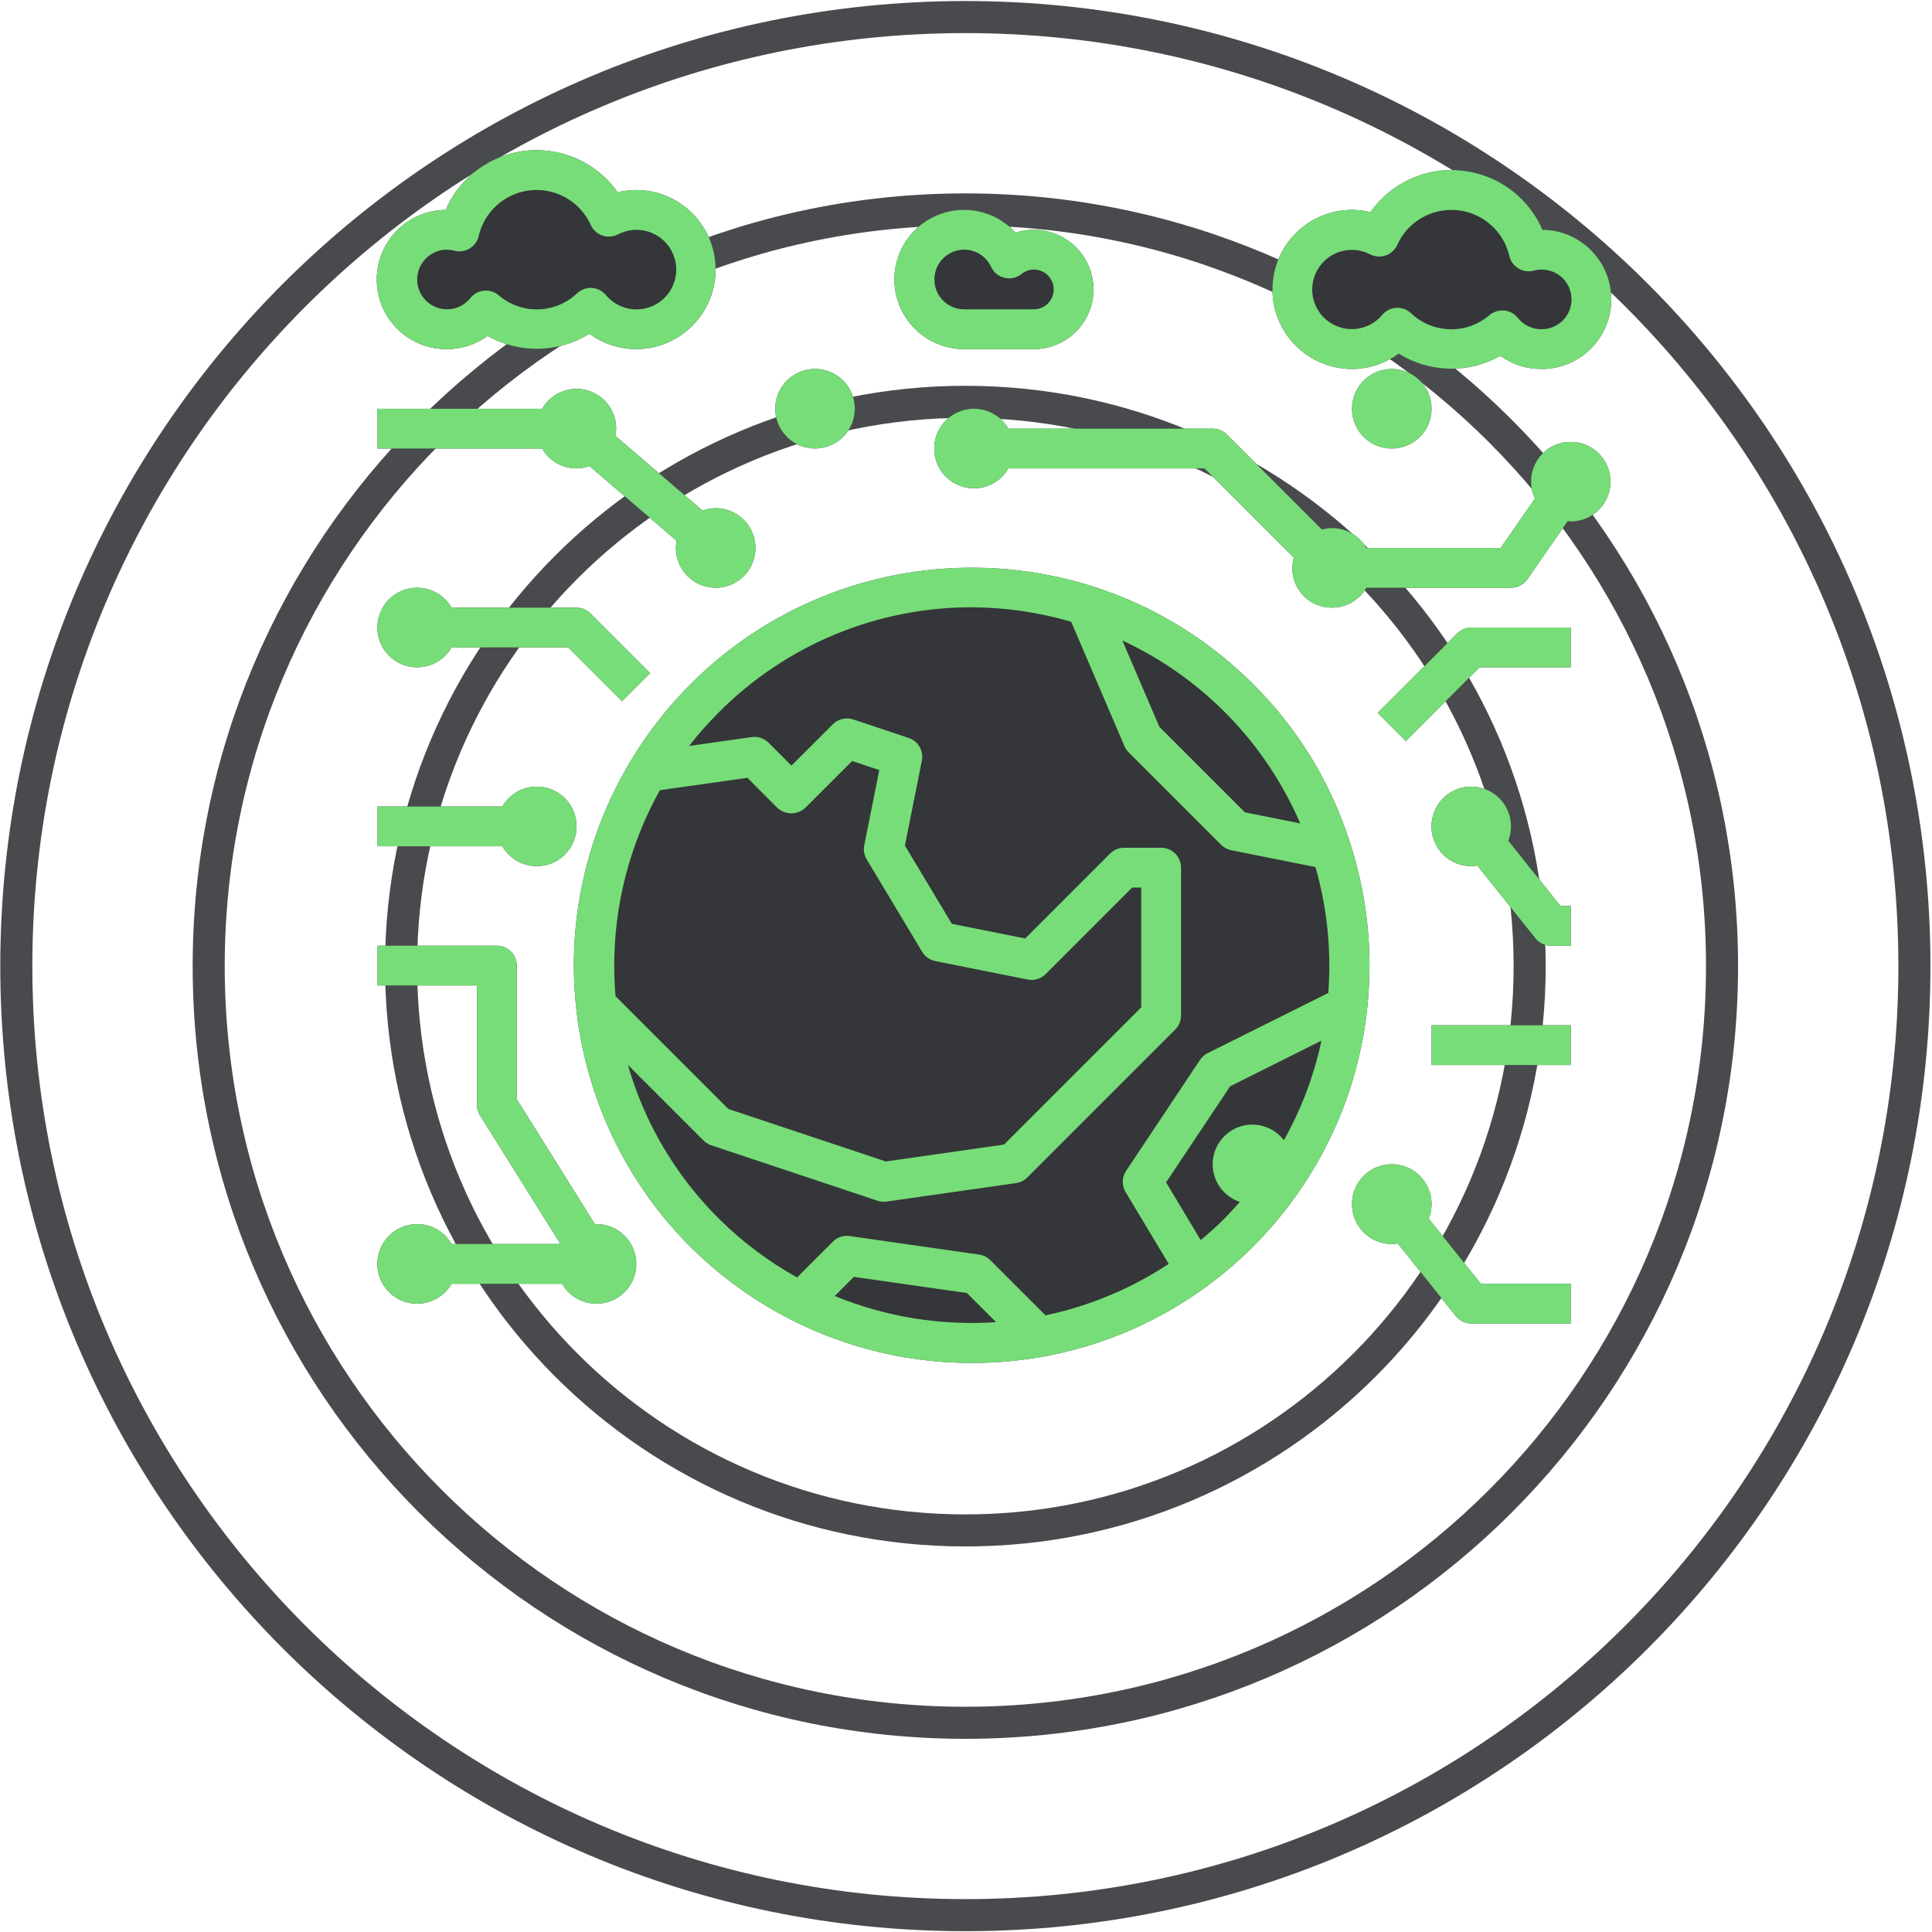
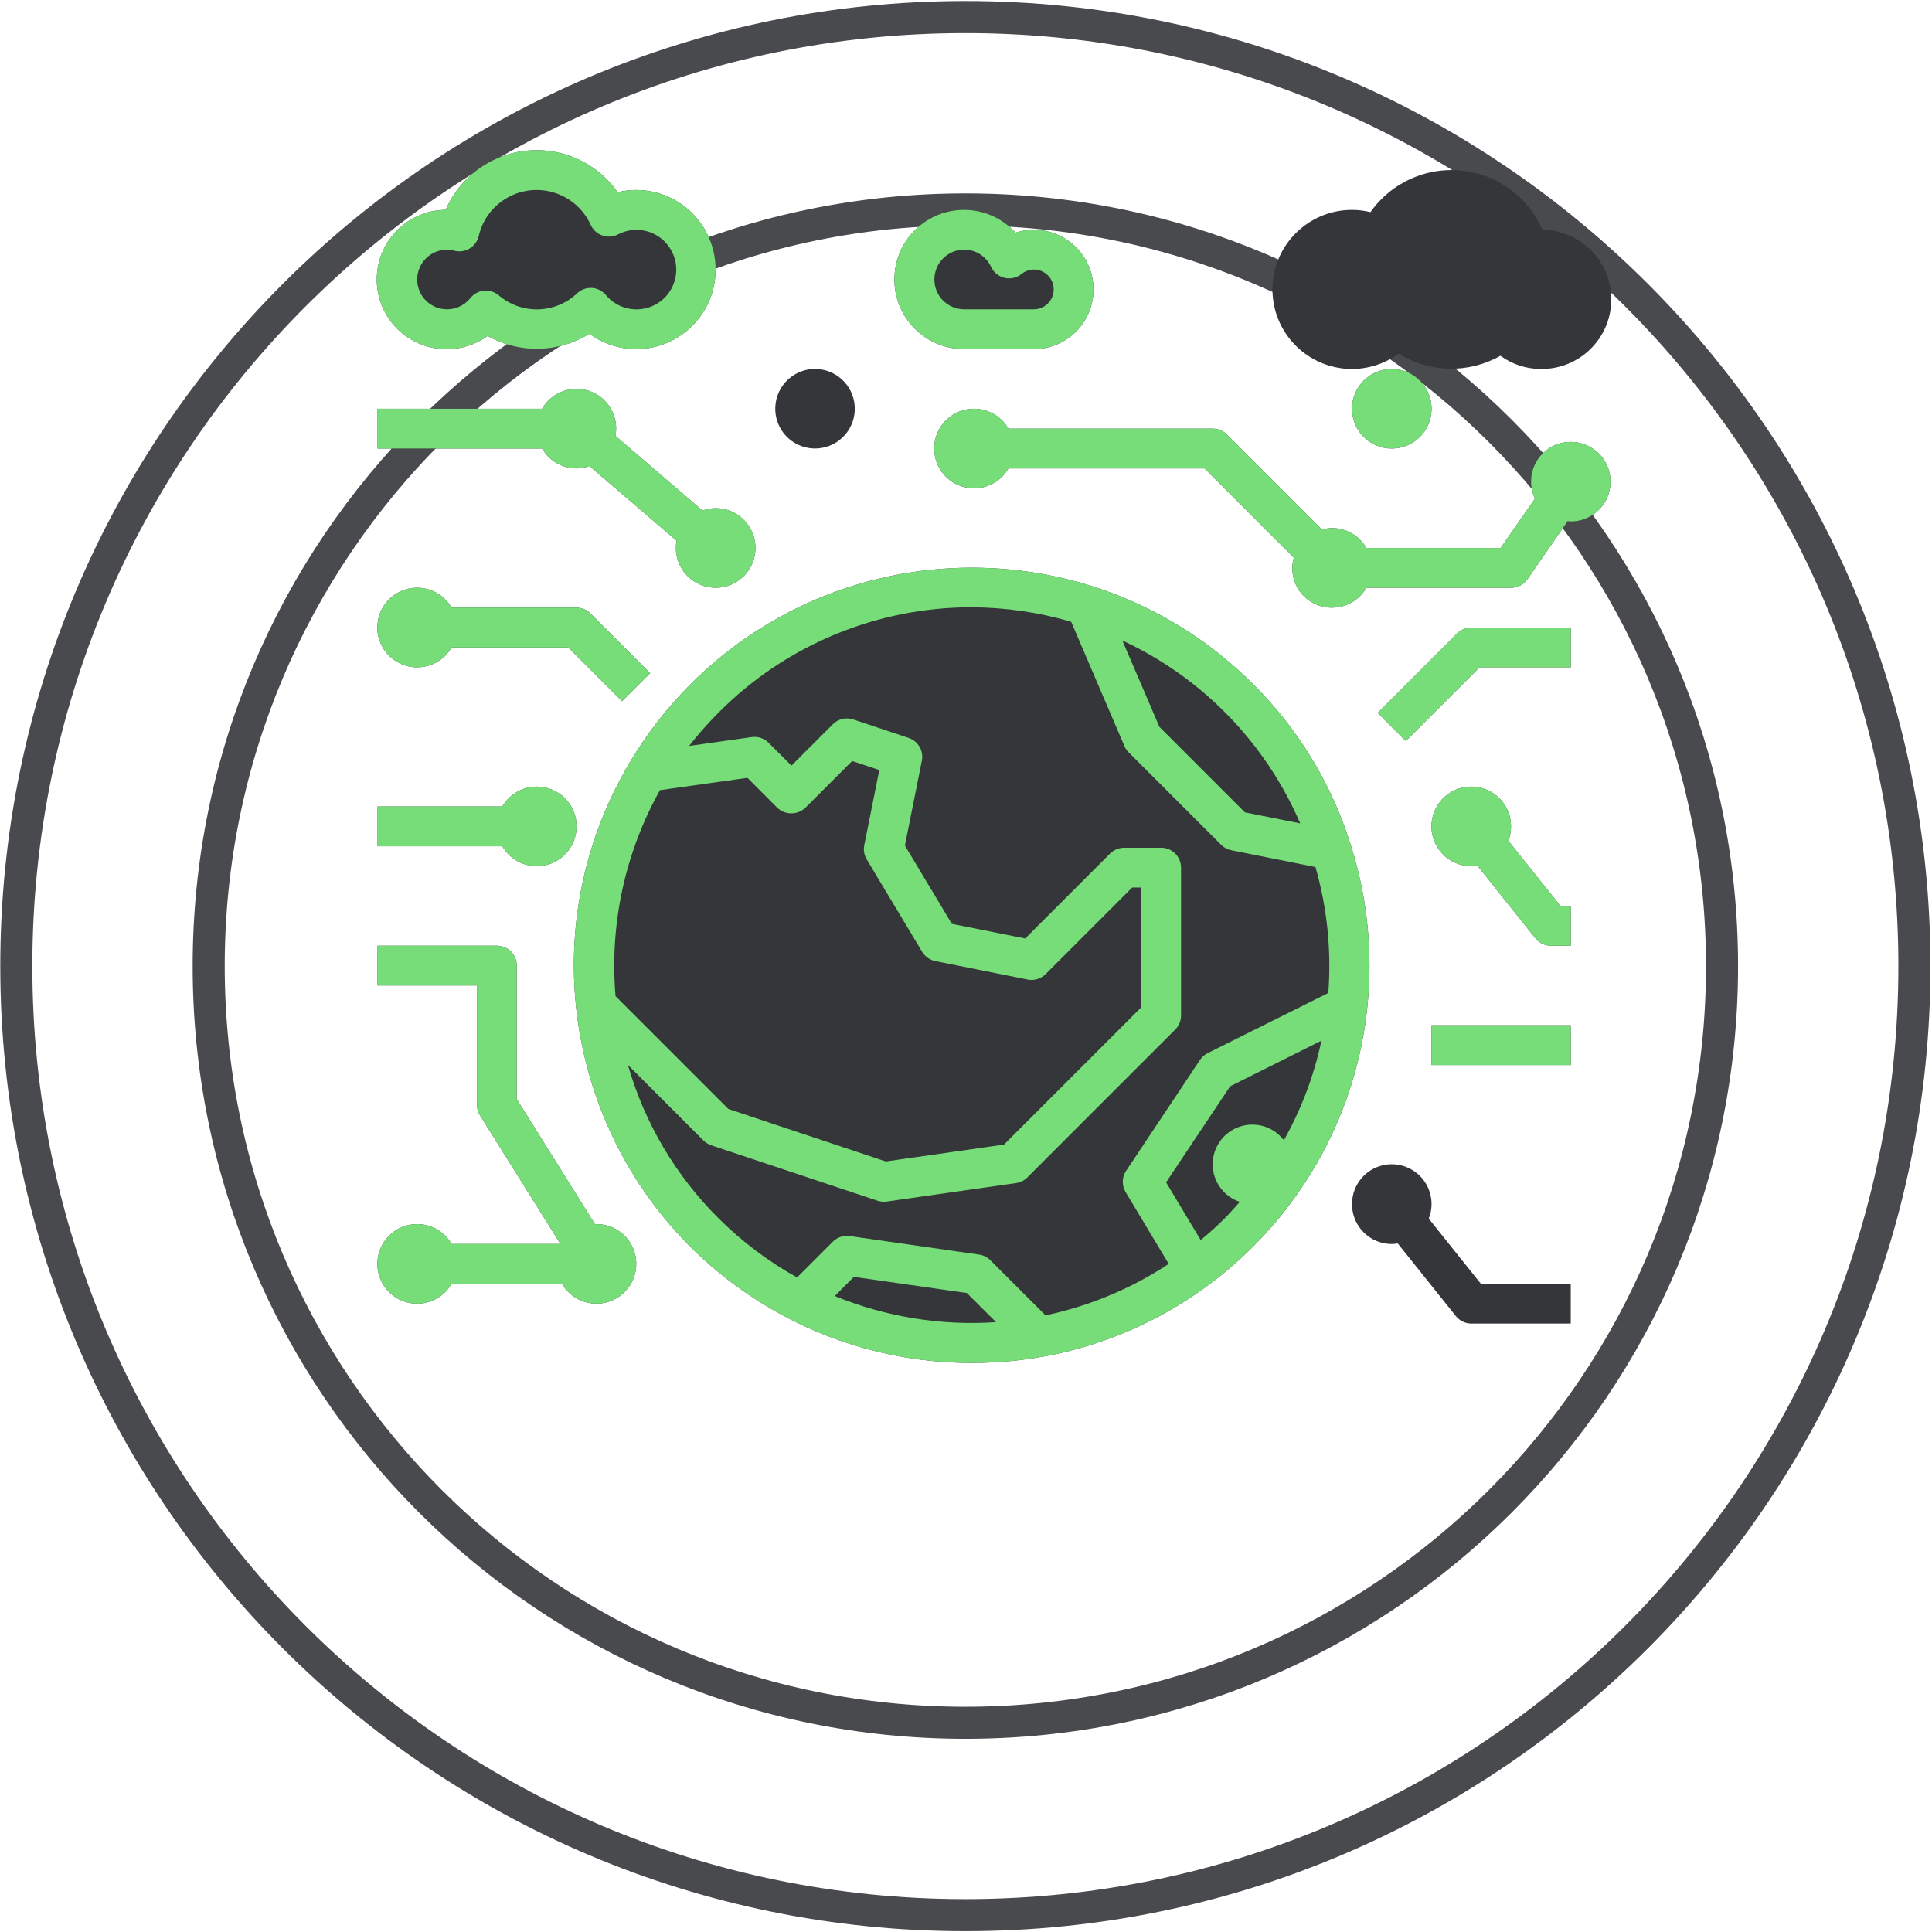
<svg xmlns="http://www.w3.org/2000/svg" width="829" height="829" viewBox="0 0 829 829" fill="none">
  <path d="M414.227 821.771C189.32 821.771 7 639.459 7 414.552C7 189.645 189.32 7.323 414.227 7.323C639.133 7.323 821.453 189.645 821.453 414.552C821.453 639.459 639.133 821.771 414.227 821.771Z" stroke="#484A4D" stroke-width="13.758" />
  <path d="M414.227 739.229C234.907 739.229 89.547 593.865 89.547 414.552C89.547 235.229 234.907 89.865 414.227 89.865C593.547 89.865 738.907 235.229 738.907 414.552C738.907 593.865 593.547 739.229 414.227 739.229Z" stroke="#484A4D" stroke-width="13.758" />
-   <path d="M414.227 656.688C280.507 656.688 172.094 548.271 172.094 414.552C172.094 280.823 280.507 172.418 414.227 172.418C547.96 172.418 656.36 280.823 656.36 414.552C656.36 548.271 547.96 656.688 414.227 656.688Z" stroke="#484A4D" stroke-width="13.758" />
-   <path d="M414.227 574.136C326.093 574.136 254.64 502.688 254.64 414.552C254.64 326.407 326.093 254.959 414.227 254.959C502.373 254.959 573.813 326.407 573.813 414.552C573.813 502.688 502.373 574.136 414.227 574.136Z" stroke="#484A4D" stroke-width="13.758" />
  <path d="M414.227 491.594C371.68 491.594 337.187 457.094 337.187 414.552C337.187 372 371.68 337.511 414.227 337.511C456.773 337.511 491.267 372 491.267 414.552C491.267 457.094 456.773 491.594 414.227 491.594Z" stroke="#484A4D" stroke-width="13.758" />
  <path d="M691.387 128.783C691.56 112.288 678.347 98.772 661.84 98.595C652.493 77.038 627.44 67.147 605.893 76.491C598.72 79.606 592.547 84.632 588.04 91.023C585.453 90.382 582.8 90.054 580.133 90.059C561.28 90.059 546 105.34 546 124.195C546 143.043 561.28 158.324 580.133 158.324C587.333 158.314 594.347 156.007 600.147 151.731C613.44 160.023 630.187 160.382 643.813 152.668C648.867 156.351 654.947 158.329 661.2 158.324C677.693 158.507 691.2 145.277 691.387 128.783ZM597.2 192.46C606.627 192.46 614.267 184.819 614.267 175.392C614.267 165.971 606.627 158.324 597.2 158.324C587.773 158.324 580.133 165.971 580.133 175.392C580.133 184.819 587.773 192.46 597.2 192.46ZM567.227 227.226L526.427 186.428C524.827 184.83 522.653 183.928 520.387 183.928H432.693C427.987 175.762 417.547 172.966 409.387 177.679C401.227 182.392 398.427 192.829 403.133 200.991C407.853 209.158 418.293 211.955 426.453 207.242C429.04 205.742 431.2 203.59 432.693 200.991H516.867L555.16 239.294C552.627 248.256 557.853 257.57 566.813 260.095C568.373 260.534 569.987 260.747 571.6 260.726C577.667 260.71 583.267 257.46 586.293 252.195H648.387C651.2 252.195 653.813 250.819 655.413 248.518L672.653 223.616C673.107 223.616 673.507 223.752 674 223.752C683.413 223.752 691.053 216.111 691.053 206.684C691.053 197.256 683.413 189.622 674 189.622C664.627 189.58 657 197.143 656.96 206.512C656.947 209.08 657.52 211.616 658.64 213.928L643.92 235.127H586.293C583.267 229.862 577.667 226.611 571.6 226.595C570.12 226.616 568.653 226.83 567.227 227.226ZM469.2 124.195C469.2 110.054 457.733 98.595 443.6 98.595C440.933 98.59 438.28 99.012 435.747 99.84C424.653 87.632 405.773 86.731 393.56 97.824C381.36 108.919 380.453 127.81 391.547 140.012C397.227 146.262 405.28 149.814 413.72 149.794H443.6C457.733 149.794 469.2 138.335 469.2 124.195ZM366.773 176.048C367.133 166.643 359.813 158.71 350.413 158.324C340.987 157.944 333.053 165.267 332.667 174.684C332.667 174.695 332.667 174.7 332.667 174.71C332.293 184.132 339.627 192.064 349.053 192.434C358.467 192.804 366.4 185.466 366.773 176.048ZM323.867 238.242C325.587 228.976 319.467 220.07 310.2 218.346C309.173 218.152 308.12 218.059 307.053 218.059C305.147 218.08 303.253 218.423 301.453 219.086L264.08 187.048C265.84 177.824 259.787 168.919 250.56 167.158C243.44 165.799 236.24 169.106 232.627 175.392H162V192.46H232.627C235.653 197.726 241.253 200.976 247.333 200.991C249.24 200.976 251.133 200.627 252.933 199.971L290.307 232.012C288.587 241.278 294.707 250.184 303.973 251.908C313.24 253.627 322.147 247.507 323.867 238.242ZM307.053 115.658C307.053 96.809 291.773 81.528 272.933 81.528C270.267 81.528 267.6 81.856 265.013 82.501C251.493 63.288 224.96 58.684 205.747 72.21C199.347 76.71 194.32 82.887 191.213 90.059C174.72 90.242 161.493 103.756 161.667 120.252C161.853 136.747 175.36 149.976 191.867 149.794C198.107 149.799 204.2 147.814 209.24 144.138C222.867 151.846 239.627 151.486 252.907 143.2C258.707 147.476 265.72 149.783 272.933 149.794C291.773 149.794 307.053 134.512 307.053 115.658ZM161.92 542.247C161.88 551.674 169.48 559.351 178.907 559.392C185.027 559.419 190.693 556.163 193.773 550.856H241.16C245.867 559.023 256.307 561.819 264.48 557.106C272.64 552.392 275.44 541.955 270.72 533.794C267.653 528.486 261.987 525.231 255.867 525.256C255.667 525.256 255.48 525.309 255.293 525.319L221.72 471.611V414.324C221.72 409.611 217.907 405.794 213.2 405.794H161.987V422.862H204.653V474.059C204.653 475.658 205.107 477.226 205.96 478.58L240.507 533.794H193.76C190.733 528.528 185.133 525.278 179.053 525.256C169.64 525.215 161.96 532.824 161.92 542.247ZM215.56 346.059H162V363.127H215.56C218.587 368.392 224.187 371.643 230.267 371.658C239.68 371.704 247.36 364.095 247.4 354.668C247.453 345.247 239.84 337.57 230.413 337.528C224.293 337.502 218.627 340.756 215.56 346.059ZM164.2 277.794C167.267 283.1 172.933 286.356 179.067 286.324C185.133 286.31 190.733 283.059 193.773 277.794H243.8L266.893 300.892L278.96 288.829L253.36 263.226C251.76 261.627 249.587 260.726 247.333 260.726H193.76C189.053 252.564 178.613 249.767 170.453 254.48C162.293 259.195 159.493 269.632 164.2 277.794ZM329.267 560.652C355.827 576.528 386.2 584.882 417.147 584.814C511.307 584.81 587.627 508.476 587.627 414.314C587.627 396.299 584.773 378.403 579.173 361.283C570.987 335.69 556.747 312.444 537.653 293.528C470.96 226.898 362.867 226.955 296.24 293.652C286.307 303.6 277.627 314.736 270.427 326.81C222.107 407.632 248.44 512.324 329.267 560.652ZM581.32 510.362C580.52 512.387 580.12 514.548 580.133 516.726C580.133 526.152 587.773 533.794 597.2 533.794C598.053 533.772 598.907 533.69 599.747 533.538L624.693 564.726C626.307 566.742 628.747 567.919 631.32 567.928H673.987V550.862H635.427L613.067 522.903C616.533 514.138 612.227 504.226 603.467 500.762C594.693 497.294 584.787 501.595 581.32 510.362ZM674 439.928H614.267V456.991H674V439.928ZM634.867 286.324H674V269.262H631.333C629.067 269.262 626.893 270.163 625.293 271.762L591.16 305.892L603.227 317.96L634.867 286.324ZM674 388.726H669.56L647.2 360.772C650.613 351.986 646.253 342.095 637.467 338.684C628.68 335.272 618.8 339.632 615.387 348.414C611.973 357.2 616.32 367.09 625.107 370.502C627.093 371.272 629.2 371.663 631.333 371.658C632.187 371.643 633.04 371.554 633.893 371.403L658.827 402.595C660.44 404.606 662.88 405.783 665.467 405.794H674V388.726Z" fill="#343639" />
  <path d="M579.173 361.283C570.987 335.689 556.747 312.444 537.653 293.528C470.96 226.897 362.867 226.955 296.24 293.652C286.307 303.6 277.627 314.736 270.427 326.809C222.107 407.632 248.44 512.324 329.267 560.652C355.827 576.528 386.2 584.881 417.147 584.813C511.307 584.809 587.627 508.476 587.627 414.314C587.627 396.299 584.773 378.403 579.173 361.283ZM557.907 353.314L534.173 348.569L497.48 311.876L481.587 274.824C515.813 290.709 542.987 318.652 557.907 353.314ZM283.173 339.053L320.72 333.756L333.52 346.6C336.907 349.799 342.2 349.799 345.587 346.6L365.653 326.537L377.293 330.419L370.84 362.684C370.427 364.767 370.8 366.928 371.893 368.752L395.68 408.403C396.92 410.465 398.96 411.908 401.32 412.381L440.987 420.319C443.773 420.867 446.653 419.991 448.667 417.98L485.813 380.824H489.68V432.247L430.8 491.127L380.093 498.371L312.533 475.851L264.12 427.444C261.507 396.741 268.147 365.955 283.173 339.053ZM358.2 556.116H358.173L366.387 547.897L414.867 554.819L427.387 567.319C403.773 568.928 380.107 565.095 358.2 556.116ZM550.893 489.256C545.2 481.783 534.52 480.335 527.053 486.028C519.573 491.72 518.133 502.397 523.813 509.871C525.893 512.595 528.733 514.632 531.987 515.709C529.893 518.075 527.813 520.444 525.56 522.7C522.333 526.001 518.84 529.089 515.227 532.085L515.187 532.08L500.36 507.329L527.84 466.121L567.013 446.537C563.84 461.512 558.4 475.919 550.893 489.256ZM569.96 426.069L518.213 451.871C516.88 452.537 515.747 453.538 514.92 454.777L483.2 502.392C481.373 505.132 481.293 508.684 482.987 511.512L501.48 542.324C485.4 552.933 467.467 560.423 448.613 564.403L424.947 540.741C423.653 539.433 421.96 538.589 420.133 538.335L364.613 530.381C361.96 529.985 359.267 530.881 357.373 532.788L342.013 548.147C329.68 541.288 318.36 532.756 308.36 522.804C289.973 504.533 276.573 481.861 269.427 456.944L301.853 489.371C302.8 490.304 303.933 491.012 305.187 491.433L376.56 515.225C377.44 515.517 378.347 515.668 379.267 515.668C379.667 515.668 380.08 515.637 380.48 515.575L435.987 507.647C437.813 507.387 439.507 506.537 440.813 505.231L504.267 441.777C505.867 440.179 506.773 438.007 506.773 435.747V372.293C506.773 367.58 502.947 363.756 498.24 363.756H482.373C480.107 363.756 477.933 364.657 476.333 366.256L439.907 402.689L408.427 396.408L388.28 362.819L395.56 326.408C396.413 322.19 393.973 318.001 389.893 316.637L366.107 308.7C363.04 307.684 359.653 308.48 357.373 310.767L339.6 328.523L329.787 318.704C327.893 316.799 325.213 315.903 322.547 316.278L295.68 320.075C299.64 315.001 303.92 310.173 308.48 305.621C337.147 276.804 376.133 260.589 416.787 260.575C431.28 260.627 445.707 262.715 459.627 266.788L482.493 320.163C482.92 321.163 483.533 322.069 484.307 322.835L523.96 362.485C525.147 363.679 526.667 364.491 528.32 364.824L564.453 372.043C569.48 389.585 571.347 407.876 569.96 426.069Z" fill="#77DD78" />
  <path d="M272.933 81.528C270.267 81.528 267.6 81.856 265.013 82.501C251.493 63.288 224.96 58.684 205.747 72.209C199.347 76.709 194.32 82.887 191.213 90.059C174.72 90.242 161.493 103.756 161.667 120.252C161.853 136.747 175.36 149.976 191.867 149.793C198.107 149.799 204.2 147.813 209.24 144.137C222.867 151.845 239.627 151.485 252.907 143.2C258.707 147.476 265.72 149.783 272.933 149.793C291.773 149.793 307.053 134.512 307.053 115.657C307.053 96.809 291.773 81.528 272.933 81.528ZM281.04 130.804C273.893 134.553 265.093 132.788 259.947 126.564C258.453 124.788 256.293 123.695 253.973 123.543H253.453C251.307 123.548 249.227 124.367 247.653 125.829C238.307 134.725 223.747 135.095 213.96 126.684C210.347 123.663 204.96 124.143 201.947 127.756C201.907 127.804 201.867 127.851 201.827 127.897C197.427 133.428 189.373 134.345 183.84 129.944C178.307 125.543 177.4 117.491 181.8 111.955C184.24 108.892 187.947 107.111 191.867 107.127C192.92 107.152 193.987 107.309 195 107.595C199.573 108.756 204.213 105.996 205.373 101.428C205.387 101.376 205.4 101.324 205.413 101.272C208.587 87.553 222.28 79.007 236.013 82.184C243.76 83.98 250.227 89.293 253.493 96.543C255.453 100.829 260.52 102.72 264.813 100.756C264.933 100.704 265.053 100.643 265.173 100.58C273.52 96.2 283.84 99.413 288.213 107.761C292.6 116.105 289.387 126.423 281.04 130.804Z" fill="#77DD78" />
-   <path d="M661.84 98.595C652.493 77.037 627.44 67.147 605.893 76.491C598.72 79.606 592.547 84.632 588.04 91.023C585.453 90.382 582.8 90.053 580.133 90.059C561.28 90.059 546 105.34 546 124.195C546 143.043 561.28 158.324 580.133 158.324C587.333 158.313 594.347 156.007 600.147 151.731C613.44 160.023 630.187 160.381 643.813 152.668C648.867 156.351 654.947 158.329 661.2 158.324C677.693 158.507 691.2 145.277 691.387 128.783C691.56 112.288 678.347 98.772 661.84 98.595ZM665.013 140.783C663.773 141.132 662.48 141.293 661.2 141.261C657.32 141.236 653.653 139.444 651.267 136.387C649.827 134.595 647.733 133.46 645.453 133.231C645.173 133.215 644.88 133.215 644.6 133.231C642.6 133.231 640.653 133.933 639.12 135.22C629.333 143.632 614.773 143.261 605.427 134.367C601.973 131.157 596.573 131.356 593.373 134.809C593.28 134.913 593.187 135.012 593.107 135.116C587.08 142.319 576.36 143.283 569.147 137.267C561.947 131.247 560.987 120.528 567.013 113.324C572.12 107.204 580.787 105.46 587.867 109.121C592.053 111.288 597.2 109.652 599.36 105.471C599.427 105.345 599.493 105.22 599.547 105.095C605.333 92.256 620.44 86.543 633.267 92.329C640.533 95.6 645.84 102.069 647.627 109.824C648.707 114.413 653.307 117.261 657.893 116.184C657.933 116.173 657.987 116.163 658.04 116.147C664.853 114.226 671.92 118.184 673.84 124.985C675.773 131.788 671.813 138.861 665.013 140.783Z" fill="#77DD78" />
  <path d="M443.6 98.595C440.933 98.59 438.28 99.012 435.747 99.84C424.653 87.632 405.773 86.731 393.56 97.824C381.36 108.919 380.453 127.809 391.547 140.012C397.227 146.261 405.28 149.813 413.72 149.793H443.6C457.733 149.793 469.2 138.335 469.2 124.195C469.2 110.053 457.733 98.595 443.6 98.595ZM443.6 132.725H413.72C406.653 132.725 400.933 126.996 400.933 119.928C400.933 112.856 406.653 107.127 413.72 107.127C418.693 107.121 423.213 110.017 425.267 114.533C427.28 118.799 432.36 120.637 436.627 118.632C437.227 118.345 437.8 117.991 438.333 117.569C439.813 116.356 441.68 115.679 443.6 115.657C448.307 115.657 452.133 119.48 452.133 124.195C452.133 128.908 448.307 132.725 443.6 132.725Z" fill="#77DD78" />
-   <path d="M350.413 158.324C340.987 157.944 333.053 165.267 332.667 174.684C332.667 174.695 332.667 174.7 332.667 174.709C332.293 184.132 339.627 192.064 349.053 192.434C358.467 192.804 366.4 185.465 366.773 176.048C367.133 166.643 359.813 158.709 350.413 158.324Z" fill="#77DD78" />
  <path d="M253.36 263.225C251.76 261.627 249.587 260.725 247.333 260.725H193.76C189.053 252.564 178.613 249.767 170.453 254.48C162.293 259.195 159.493 269.632 164.2 277.793C167.267 283.1 172.933 286.356 179.067 286.324C185.133 286.309 190.733 283.059 193.773 277.793H243.8L266.893 300.892L278.96 288.829L253.36 263.225Z" fill="#77DD78" />
  <path d="M674 189.621C664.627 189.58 657 197.143 656.96 206.512C656.947 209.08 657.52 211.616 658.64 213.928L643.92 235.127H586.293C583.267 229.861 577.667 226.611 571.6 226.595C570.12 226.616 568.653 226.829 567.227 227.225L526.427 186.428C524.827 184.829 522.653 183.928 520.387 183.928H432.693C427.987 175.761 417.547 172.965 409.387 177.679C401.227 182.392 398.427 192.829 403.133 200.991C407.853 209.157 418.293 211.955 426.453 207.241C429.04 205.741 431.2 203.589 432.693 200.991H516.867L555.16 239.293C552.627 248.256 557.853 257.569 566.813 260.095C568.373 260.533 569.987 260.747 571.6 260.725C577.667 260.709 583.267 257.46 586.293 252.195H648.387C651.2 252.195 653.813 250.819 655.413 248.517L672.653 223.616C673.107 223.616 673.507 223.752 674 223.752C683.413 223.752 691.053 216.111 691.053 206.684C691.053 197.256 683.413 189.621 674 189.621Z" fill="#77DD78" />
  <path d="M310.2 218.346C309.173 218.152 308.12 218.059 307.053 218.059C305.147 218.08 303.253 218.423 301.453 219.085L264.08 187.048C265.84 177.824 259.787 168.919 250.56 167.157C243.44 165.799 236.24 169.106 232.627 175.392H162V192.46H232.627C235.653 197.725 241.253 200.976 247.333 200.991C249.24 200.976 251.133 200.627 252.933 199.971L290.307 232.012C288.587 241.277 294.707 250.184 303.973 251.908C313.24 253.627 322.147 247.507 323.867 238.242C325.587 228.976 319.467 220.07 310.2 218.346Z" fill="#77DD78" />
  <path d="M270.72 533.793C267.653 528.485 261.987 525.231 255.867 525.256C255.667 525.256 255.48 525.309 255.293 525.319L221.72 471.611V414.324C221.72 409.611 217.907 405.793 213.2 405.793H161.987V422.861H204.653V474.059C204.653 475.657 205.107 477.225 205.96 478.58L240.507 533.793H193.76C190.733 528.528 185.133 525.277 179.053 525.256C169.64 525.215 161.96 532.824 161.92 542.247C161.88 551.673 169.48 559.351 178.907 559.392C185.027 559.419 190.693 556.163 193.773 550.856H241.16C245.867 559.023 256.307 561.819 264.48 557.105C272.64 552.392 275.44 541.955 270.72 533.793Z" fill="#77DD78" />
  <path d="M230.413 337.528C224.293 337.501 218.627 340.756 215.56 346.059H162V363.127H215.56C218.587 368.392 224.187 371.643 230.267 371.657C239.68 371.704 247.36 364.095 247.4 354.668C247.453 345.247 239.84 337.569 230.413 337.528Z" fill="#77DD78" />
-   <path d="M635.427 550.862L613.067 522.903C616.533 514.138 612.227 504.225 603.467 500.762C594.693 497.294 584.787 501.595 581.32 510.362C580.52 512.387 580.12 514.548 580.133 516.725C580.133 526.152 587.773 533.793 597.2 533.793C598.053 533.772 598.907 533.689 599.747 533.537L624.693 564.725C626.307 566.741 628.747 567.919 631.32 567.928H673.987V550.862H635.427Z" fill="#77DD78" />
  <path d="M614.267 175.392C614.267 184.819 606.627 192.46 597.2 192.46C587.773 192.46 580.133 184.819 580.133 175.392C580.133 165.971 587.773 158.324 597.2 158.324C606.627 158.324 614.267 165.971 614.267 175.392Z" fill="#77DD78" />
  <path d="M669.56 388.725L647.2 360.772C650.613 351.985 646.253 342.095 637.466 338.684C628.68 335.272 618.8 339.632 615.387 348.413C611.973 357.2 616.32 367.089 625.106 370.501C627.093 371.272 629.2 371.663 631.333 371.657C632.186 371.643 633.04 371.553 633.893 371.403L658.827 402.595C660.44 404.605 662.88 405.783 665.466 405.793H674V388.725H669.56Z" fill="#77DD78" />
  <path d="M614.267 439.928H674V456.991H614.267V439.928Z" fill="#77DD78" />
  <path d="M631.333 269.261C629.067 269.261 626.893 270.163 625.293 271.761L591.16 305.892L603.227 317.96L634.867 286.324H674V269.261H631.333Z" fill="#77DD78" />
</svg>